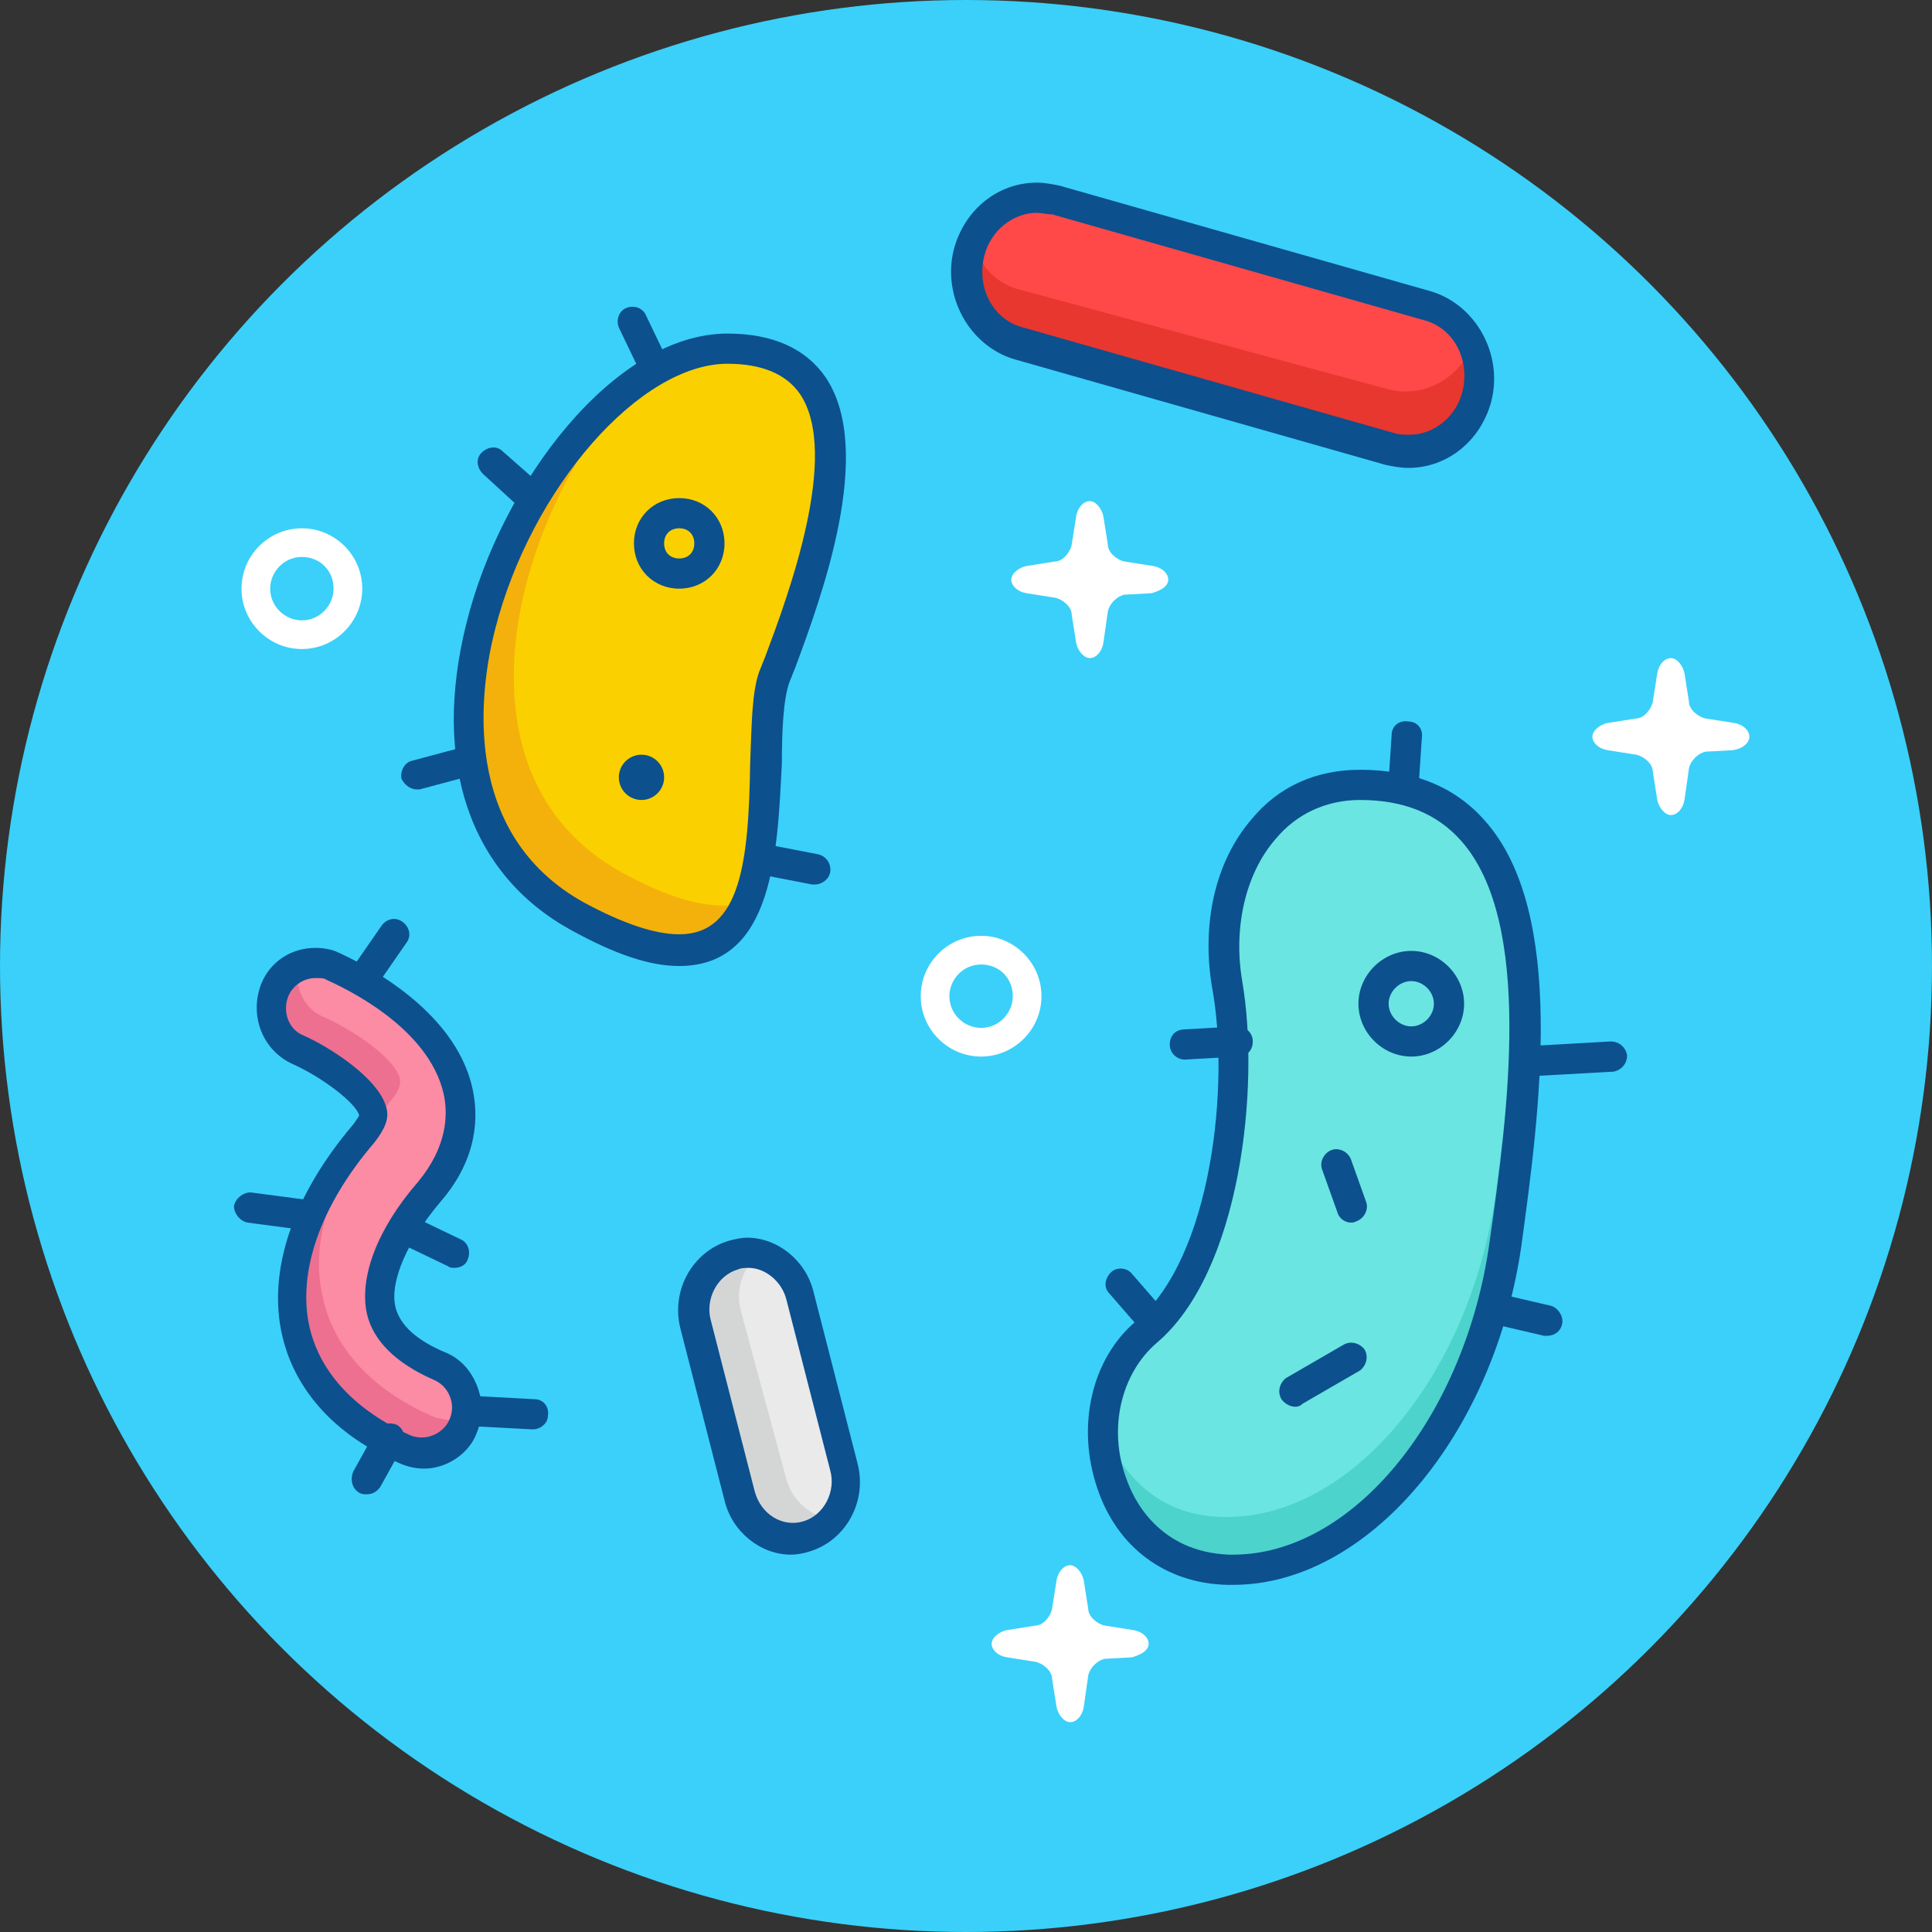
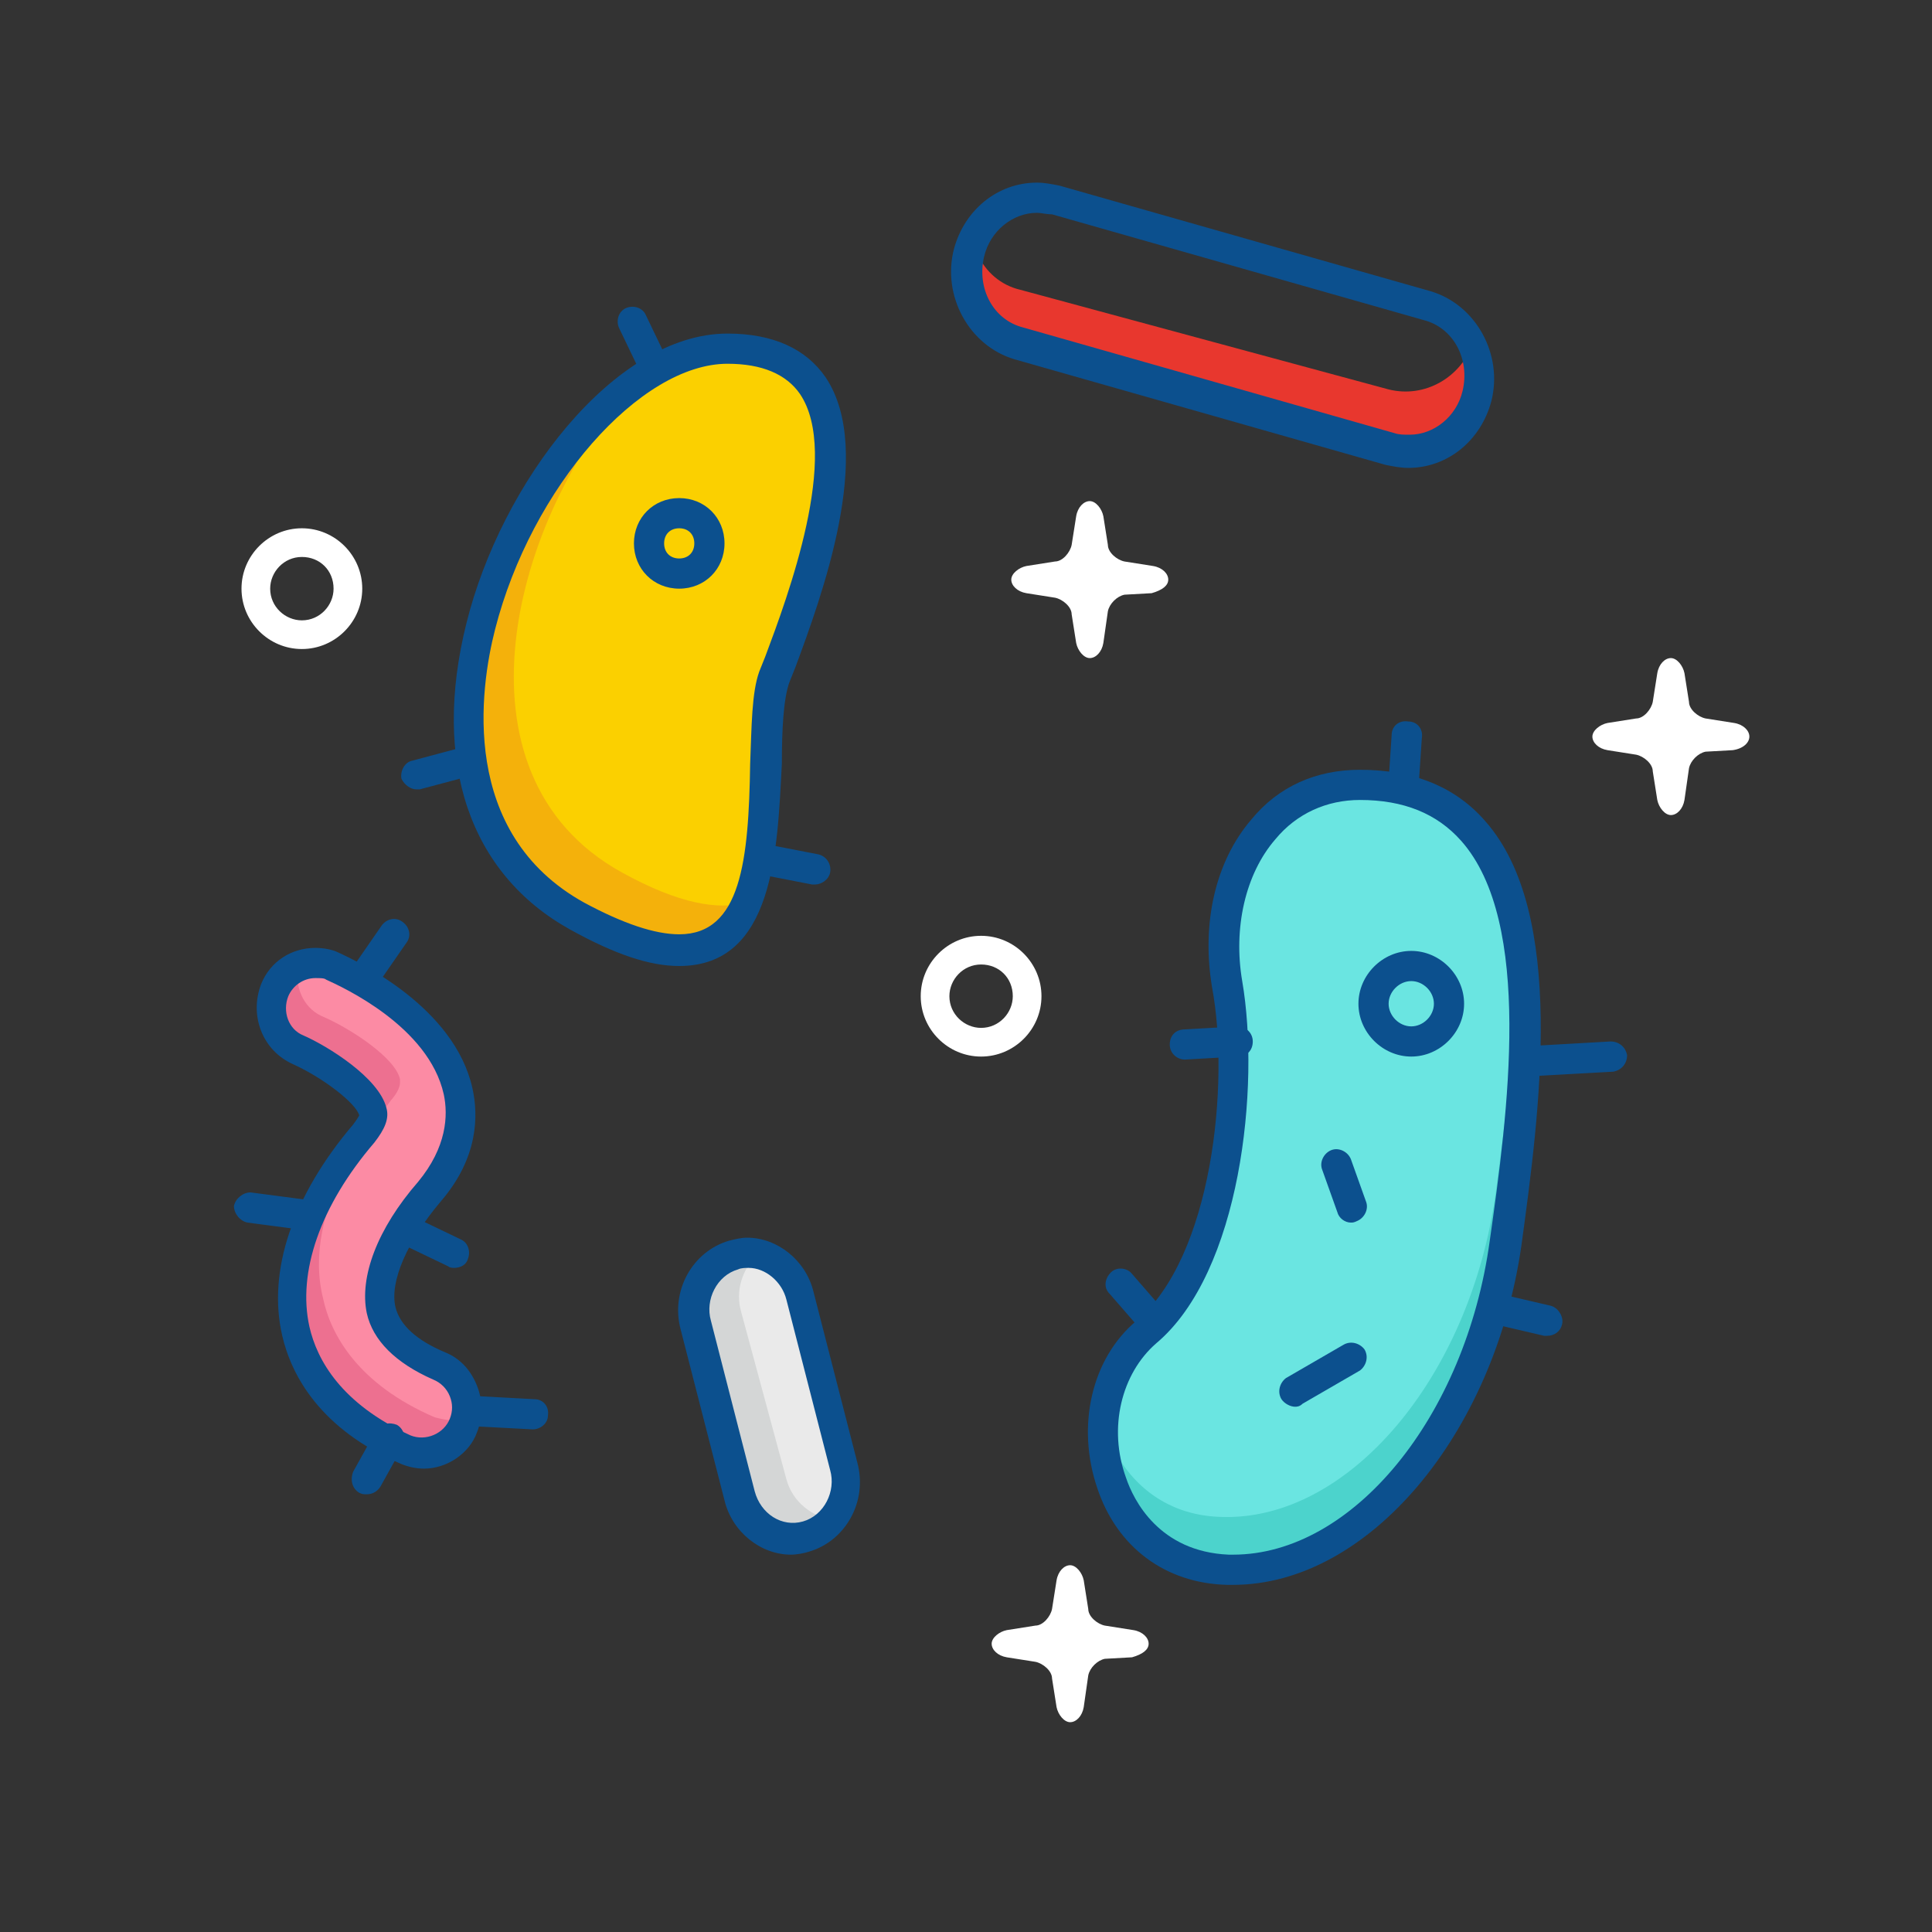
<svg xmlns="http://www.w3.org/2000/svg" id="bacteria" x="0px" y="0px" viewBox="0 0 128 128" style="enable-background:new 0 0 128 128;" xml:space="preserve">
  <rect x="0" y="0" width="128" height="128" fill="#333333" stroke="none" />
  <style type="text/css">	.st0{fill:#3AD0F9;}	.st1{fill:#FFFFFF;}	.st2{fill:#6AE5E1;}	.st3{fill:#FF4848;}	.st4{fill:#EAEAEA;}	.st5{fill:#4CD3CC;}	.st6{fill:#E8372E;}	.st7{fill:#0C508E;}	.st8{fill:#D4D6D6;}	.st9{fill:#FBD000;}	.st10{fill:#F4B10B;}	.st11{fill:#FC8BA4;}	.st12{fill:#ED7090;}</style>
  <g>
-     <circle class="st0" cx="64" cy="64" r="64" />
    <path class="st1" d="M76.1,108.9c0-0.4-0.4-0.8-1-0.9l-1.9-0.3c-0.5-0.1-1.1-0.6-1.1-1.1l-0.3-1.9c-0.1-0.5-0.5-1-0.9-1  c-0.4,0-0.8,0.4-0.9,1l-0.3,1.9c-0.1,0.5-0.6,1.1-1.1,1.1l-1.9,0.3c-0.5,0.1-1,0.5-1,0.9c0,0.4,0.4,0.8,1,0.9l1.9,0.3  c0.5,0.1,1.1,0.6,1.1,1.1l0.3,1.9c0.1,0.5,0.5,1,0.9,1c0.4,0,0.8-0.4,0.9-1l0.3-2.1c0.1-0.5,0.6-1,1.1-1.1l1.8-0.1  C75.7,109.6,76.1,109.3,76.1,108.9z" />
    <path class="st1" d="M115.9,48.8c0-0.4-0.4-0.8-1-0.9l-1.9-0.3c-0.5-0.1-1.1-0.6-1.1-1.1l-0.3-1.9c-0.1-0.5-0.5-1-0.9-1  c-0.4,0-0.8,0.4-0.9,1l-0.3,1.9c-0.1,0.5-0.6,1.1-1.1,1.1l-1.9,0.3c-0.5,0.1-1,0.5-1,0.9c0,0.4,0.4,0.8,1,0.9l1.9,0.3  c0.5,0.1,1.1,0.6,1.1,1.1l0.3,1.9c0.1,0.5,0.5,1,0.9,1c0.4,0,0.8-0.4,0.9-1l0.3-2.1c0.1-0.5,0.6-1,1.1-1.1l1.8-0.1  C115.5,49.6,115.9,49.2,115.9,48.8z" />
    <path class="st1" d="M77.4,38.4c0-0.4-0.4-0.8-1-0.9l-1.9-0.3c-0.5-0.1-1.1-0.6-1.1-1.1l-0.3-1.9c-0.1-0.5-0.5-1-0.9-1  c-0.4,0-0.8,0.4-0.9,1l-0.3,1.9c-0.1,0.5-0.6,1.1-1.1,1.1l-1.9,0.3c-0.5,0.1-1,0.5-1,0.9c0,0.4,0.4,0.8,1,0.9l1.9,0.3  c0.5,0.1,1.1,0.6,1.1,1.1l0.3,1.9c0.1,0.5,0.5,1,0.9,1c0.4,0,0.8-0.4,0.9-1l0.3-2.1c0.1-0.5,0.6-1,1.1-1.1l1.8-0.1  C77,39.1,77.4,38.8,77.4,38.4z" />
    <path class="st1" d="M65,70c-2.2,0-4-1.8-4-4c0-2.2,1.8-4,4-4c2.2,0,4,1.8,4,4C69,68.2,67.2,70,65,70z M65,63.9  c-1.2,0-2.1,1-2.1,2.1c0,1.2,1,2.1,2.1,2.1c1.2,0,2.1-1,2.1-2.1C67.1,64.8,66.2,63.9,65,63.9z" />
    <path class="st1" d="M20,43c-2.2,0-4-1.8-4-4c0-2.2,1.8-4,4-4c2.2,0,4,1.8,4,4C24,41.2,22.2,43,20,43z M20,36.9  c-1.2,0-2.1,1-2.1,2.1c0,1.2,1,2.1,2.1,2.1c1.2,0,2.1-1,2.1-2.1C22.1,37.8,21.2,36.9,20,36.9z" />
    <path class="st2" d="M90.3,52c-6.5,0-9.8,6.7-8.7,13.1c1.1,6.4,0,18.5-5.3,22.9c-5.3,4.5-3.1,15.4,5.3,15.7  c8.4,0.3,16.5-9.2,18.2-21.5C101.5,69.9,103.7,52,90.3,52z" />
-     <path class="st3" d="M98,26.1c-0.7,2.5-3.2,3.9-5.7,3.3l-24.4-6.6c-2.5-0.7-3.9-3.2-3.3-5.7l0,0c0.7-2.5,3.2-3.9,5.7-3.3l24.4,6.6  C97.2,21.1,98.7,23.6,98,26.1L98,26.1z" />
    <path class="st4" d="M53.6,101.7c-2,0.5-4.1-0.6-4.6-2.6l-3-11.1c-0.5-2,0.6-4.1,2.6-4.6l0,0c2-0.5,4.1,0.6,4.6,2.6l3,11.1  C56.8,99.1,55.6,101.1,53.6,101.7L53.6,101.7z" />
    <path class="st5" d="M100,59.5c0.9,6-0.1,13.4-0.9,19.5c-1.7,12.3-9.8,21.8-18.2,21.5c-3.8-0.1-6.3-2.4-7.5-5.3  c0.2,4.2,3,8.3,8.2,8.5c8.4,0.3,16.5-9.2,18.2-21.5C100.8,75,102,65.8,100,59.5z" />
    <path class="st6" d="M97.6,22.7c-0.8,2.3-3.2,3.7-5.6,3.1l-24.4-6.6c-1.3-0.3-2.3-1.2-2.8-2.3c0,0.1-0.1,0.1-0.1,0.2  c-0.7,2.5,0.8,5,3.3,5.7l24.4,6.6c2.5,0.7,5-0.8,5.7-3.3C98.3,24.9,98.1,23.7,97.6,22.7z" />
    <path class="st7" d="M81.7,105C81.7,105,81.7,105,81.7,105c-0.1,0-0.3,0-0.4,0c-4.1-0.1-7.3-2.5-8.6-6.4c-1.4-4.1-0.4-8.6,2.6-11.1  c5-4.2,6.2-15.7,5-22.1c-0.7-4.2,0.2-8.3,2.6-11.1c1.8-2.2,4.3-3.3,7.2-3.3c3.5,0,6.3,1.1,8.3,3.4c5.4,6.1,3.6,19.3,2.4,28.1  C99,95.1,90.6,105,81.7,105z M90.1,53c-2.2,0-4.2,0.9-5.6,2.6c-2,2.3-2.8,5.9-2.2,9.4c1.2,7-0.1,19.3-5.7,24c-2.3,2-3.2,5.6-2,8.9  c0.5,1.5,2.2,4.9,6.8,5.1c0.1,0,0.2,0,0.3,0c7.9,0,15.4-9.1,17-20.8c1.2-8.4,2.9-21.1-1.9-26.5C95.2,53.9,93,53,90.1,53z" />
    <path class="st8" d="M52.1,98l-3-11.1c-0.4-1.4,0.1-2.8,1-3.7c-0.5-0.1-1,0-1.5,0.1c-2,0.5-3.2,2.6-2.6,4.6L49,99  c0.5,2,2.6,3.2,4.6,2.6c0.6-0.2,1.2-0.5,1.6-0.9C53.8,100.5,52.5,99.5,52.1,98z" />
    <path class="st7" d="M93.3,31c-0.5,0-1-0.1-1.5-0.2l-24.6-7c-3-0.9-4.8-4.2-4-7.3c0.7-2.6,2.9-4.4,5.5-4.4c0.5,0,1,0.1,1.5,0.2  l24.6,7c3,0.9,4.8,4.2,4,7.3C98.1,29.2,95.9,31,93.3,31z M68.7,14.1c-1.6,0-3.1,1.2-3.5,2.9c-0.5,2.1,0.6,4.2,2.6,4.7l24.6,7  c0.3,0.1,0.6,0.1,1,0.1c1.6,0,3.1-1.2,3.5-2.9c0.5-2.1-0.6-4.2-2.6-4.7l-24.6-7C69.3,14.2,69,14.1,68.7,14.1z" />
    <path class="st7" d="M52.4,103c-2,0-3.9-1.5-4.4-3.6l-2.9-11.3c-0.7-2.6,0.8-5.2,3.2-5.9c0.4-0.1,0.8-0.2,1.2-0.2  c2,0,3.9,1.5,4.4,3.6l2.9,11.3c0.7,2.6-0.8,5.2-3.2,5.9C53.3,102.9,52.8,103,52.4,103z M49.6,84c-0.2,0-0.5,0-0.7,0.1  c-1.4,0.4-2.2,2-1.8,3.4l2.9,11.3c0.4,1.5,1.8,2.4,3.2,2c1.4-0.4,2.2-2,1.8-3.4l-2.9-11.3C51.8,84.9,50.7,84,49.6,84z" />
    <path class="st7" d="M93.5,70c-1.9,0-3.5-1.6-3.5-3.5c0-1.9,1.6-3.5,3.5-3.5c1.9,0,3.5,1.6,3.5,3.5C97,68.4,95.4,70,93.5,70z   M93.5,65c-0.8,0-1.5,0.7-1.5,1.5c0,0.8,0.7,1.5,1.5,1.5c0.8,0,1.5-0.7,1.5-1.5C95,65.7,94.3,65,93.5,65z" />
    <path class="st7" d="M85.8,93.2c-0.3,0-0.7-0.2-0.9-0.5c-0.3-0.5-0.1-1.1,0.3-1.4l3.8-2.2c0.5-0.3,1.1-0.1,1.4,0.3  c0.3,0.5,0.1,1.1-0.3,1.4l-3.8,2.2C86.1,93.2,85.9,93.2,85.8,93.2z" />
    <path class="st7" d="M89.5,81c-0.4,0-0.8-0.3-0.9-0.7l-1-2.8c-0.2-0.5,0.1-1.1,0.6-1.3c0.5-0.2,1.1,0.1,1.3,0.6l1,2.8  c0.2,0.5-0.1,1.1-0.6,1.3C89.7,81,89.6,81,89.5,81z" />
    <path class="st9" d="M48.3,23.1c-12,0-26,28.5-10,37.3c16,8.7,11.2-10.6,13.1-15.7C53.3,39.6,60.3,23.1,48.3,23.1z" />
    <path class="st10" d="M41.2,57.8C29.4,51.3,34,34.1,42,25.5c-9.7,7-16.9,27.7-3.7,34.9c6.6,3.6,9.7,2.4,11.1-0.6  C47.6,60.3,45,59.9,41.2,57.8z" />
    <path class="st7" d="M45,64L45,64c-2,0-4.3-0.8-7.2-2.4c-6.7-3.7-9.2-11.1-6.9-20.3c2.3-9.3,9.8-19.2,17.3-19.2c3,0,5.2,1,6.5,2.9  c3.3,4.9-0.3,14.6-2,19.2l-0.4,1c-0.4,1.1-0.5,3.2-0.5,5.4C51.5,56.3,51.3,64,45,64z M48.2,24.1c-5.8,0-13,8.2-15.4,17.6  c-1,3.9-2.4,13.5,5.9,18.1c2.6,1.4,4.7,2.1,6.3,2.1c4.1,0,4.6-4.9,4.7-11.3c0.1-2.5,0.1-4.7,0.6-6.1l0.4-1c1.5-4,5-13.4,2.3-17.4  C52.1,24.8,50.5,24.1,48.2,24.1z" />
    <path class="st7" d="M45,39c-1.7,0-3-1.3-3-3c0-1.7,1.3-3,3-3c1.7,0,3,1.3,3,3C48,37.7,46.7,39,45,39z M45,35c-0.6,0-1,0.4-1,1  c0,0.6,0.4,1,1,1c0.6,0,1-0.4,1-1C46,35.4,45.6,35,45,35z" />
-     <circle class="st7" cx="42.5" cy="51.5" r="1.5" />
    <path class="st7" d="M54,58.6c-0.1,0-0.1,0-0.2,0l-3.6-0.7c-0.5-0.1-0.9-0.6-0.8-1.2c0.1-0.5,0.6-0.9,1.2-0.8l3.6,0.7  c0.5,0.1,0.9,0.6,0.8,1.2C54.9,58.3,54.4,58.6,54,58.6z" />
    <path class="st7" d="M27.6,52.3c-0.4,0-0.8-0.3-1-0.7c-0.1-0.5,0.2-1.1,0.7-1.2l3-0.8c0.5-0.1,1.1,0.2,1.2,0.7  c0.1,0.5-0.2,1.1-0.7,1.2l-3,0.8C27.8,52.3,27.7,52.3,27.6,52.3z" />
-     <path class="st7" d="M35.1,33.8c-0.2,0-0.5-0.1-0.7-0.2L32,31.4c-0.4-0.4-0.5-1-0.1-1.4c0.4-0.4,1-0.5,1.4-0.1l2.5,2.2  c0.4,0.4,0.5,1,0.1,1.4C35.7,33.7,35.4,33.8,35.1,33.8z" />
    <path class="st7" d="M43.1,24.8c-0.4,0-0.7-0.2-0.9-0.6l-1.2-2.5c-0.2-0.5,0-1.1,0.5-1.3c0.5-0.2,1.1,0,1.3,0.5l1.2,2.5  c0.2,0.5,0,1.1-0.5,1.3C43.4,24.7,43.3,24.8,43.1,24.8z" />
    <path class="st7" d="M76.3,88.3c-0.3,0-0.6-0.1-0.8-0.3l-2-2.3c-0.4-0.4-0.3-1,0.1-1.4c0.4-0.4,1.1-0.3,1.4,0.1l2,2.3  c0.4,0.4,0.3,1-0.1,1.4C76.8,88.3,76.6,88.3,76.3,88.3z" />
    <path class="st7" d="M102.5,88.5c-0.1,0-0.1,0-0.2,0l-3-0.7c-0.5-0.1-0.9-0.7-0.8-1.2c0.1-0.5,0.7-0.9,1.2-0.8l3,0.7  c0.5,0.1,0.9,0.7,0.8,1.2C103.4,88.2,103,88.5,102.5,88.5z" />
    <path class="st7" d="M101.5,71.3c-0.5,0-1-0.4-1-0.9c0-0.6,0.4-1,0.9-1.1l5.3-0.3c0.6,0,1,0.4,1.1,0.9c0,0.6-0.4,1-0.9,1.1  L101.5,71.3C101.5,71.3,101.5,71.3,101.5,71.3z" />
    <path class="st7" d="M93,52.8C93,52.8,93,52.8,93,52.8c-0.6,0-1-0.5-1-1.1l0.2-3c0-0.6,0.5-1,1.1-0.9c0.6,0,1,0.5,0.9,1.1l-0.2,3  C94,52.4,93.5,52.8,93,52.8z" />
    <path class="st7" d="M78.5,70.2c-0.5,0-1-0.4-1-1c0-0.6,0.4-1,1-1l3.5-0.2c0.5,0,1,0.4,1,1c0,0.6-0.4,1-1,1L78.5,70.2  C78.5,70.2,78.5,70.2,78.5,70.2z" />
    <path class="st11" d="M28.6,96.3c-0.4,0-0.8-0.1-1.2-0.2c-5.1-2.2-6.9-5.5-7.4-7.9c-0.9-4,0.7-8.7,4.6-13.1  c0.7-0.8,0.6-1.2,0.6-1.4c-0.3-1.4-3.2-3.3-5-4.1c-1.5-0.7-2.2-2.4-1.6-3.9c0.7-1.5,2.4-2.2,3.9-1.6c1.2,0.5,7.4,3.4,8.5,8.3  c0.4,1.6,0.3,4.1-1.9,6.7c-2.5,2.9-3.7,5.8-3.3,7.8c0.3,1.5,1.7,2.7,3.9,3.7c1.5,0.6,2.2,2.4,1.6,3.9  C30.8,95.6,29.7,96.3,28.6,96.3z" />
    <path class="st12" d="M30.5,76.8C30.5,76.8,30.5,76.8,30.5,76.8c-1,1.1-1.8,2.3-2.3,3.3c0.3-0.4,0.6-0.7,0.9-1.1  C29.7,78.2,30.2,77.5,30.5,76.8z" />
    <path class="st12" d="M30,94.1c-0.4,0-0.8-0.1-1.2-0.2c-5.1-2.2-6.9-5.5-7.4-7.9c-0.7-2.8,0-6,1.7-9.1c-2.8,3.9-3.9,7.9-3.1,11.3  c0.5,2.4,2.3,5.7,7.4,7.9c0.4,0.2,0.8,0.2,1.2,0.2c1.2,0,2.3-0.7,2.8-1.8c0.1-0.3,0.2-0.5,0.2-0.8C31.1,93.9,30.5,94.1,30,94.1z" />
    <path class="st12" d="M25.1,73.7c0,0,0,0.1,0,0.2c0.3-0.3,0.5-0.6,0.8-1c0.7-0.8,0.6-1.2,0.6-1.4c-0.3-1.4-3.2-3.3-5-4.1  c-1.3-0.5-1.9-1.8-1.8-3.1c-0.5,0.3-0.9,0.8-1.2,1.4c-0.7,1.5,0.1,3.3,1.6,3.9C22,70.3,24.8,72.2,25.1,73.7z" />
    <path class="st7" d="M28.1,97.3c-0.5,0-1-0.1-1.5-0.3c-5.4-2.3-7.3-5.9-7.9-8.5c-1-4.3,0.7-9.3,4.7-14c0.3-0.4,0.4-0.6,0.4-0.6  c-0.2-0.8-2.4-2.5-4.4-3.4c-2-0.9-2.9-3.2-2.1-5.3c0.6-1.5,2-2.4,3.6-2.4c0.5,0,1.1,0.1,1.5,0.3c1.3,0.6,7.7,3.6,8.9,9  c0.4,1.8,0.4,4.6-2.1,7.5c-2.2,2.6-3.4,5.3-3,7c0.3,1.2,1.4,2.2,3.3,3c1,0.4,1.7,1.2,2.1,2.2c0.4,1,0.4,2.1,0,3.1  C31.1,96.3,29.6,97.3,28.1,97.3z M20.9,64.8c-0.8,0-1.5,0.5-1.8,1.2c-0.4,1,0,2.2,1,2.6c1.6,0.7,5,2.8,5.5,4.8  c0.2,0.7-0.1,1.4-0.8,2.3c-3.6,4.2-5.1,8.6-4.3,12.2c0.5,2.2,2.1,5.1,6.7,7.2c1,0.4,2.2-0.1,2.6-1.1c0.2-0.5,0.2-1,0-1.5  c-0.2-0.5-0.6-0.9-1.1-1.1c-2.5-1.1-4-2.6-4.4-4.4c-0.5-2.4,0.7-5.6,3.4-8.7c1.9-2.3,2-4.4,1.7-5.8c-1-4.5-6.7-7.1-7.8-7.6  C21.5,64.8,21.2,64.8,20.9,64.8z" />
    <path class="st7" d="M30.1,84c-0.1,0-0.3,0-0.4-0.1l-2.5-1.2c-0.5-0.2-0.7-0.8-0.5-1.3c0.2-0.5,0.8-0.7,1.3-0.5l2.5,1.2  c0.5,0.2,0.7,0.8,0.5,1.3C30.9,83.8,30.5,84,30.1,84z" />
    <path class="st7" d="M20.3,81.5c0,0-0.1,0-0.1,0l-3.8-0.5c-0.5-0.1-0.9-0.6-0.9-1.1c0.1-0.5,0.6-0.9,1.1-0.9l3.8,0.5  c0.5,0.1,0.9,0.6,0.9,1.1C21.2,81.2,20.8,81.5,20.3,81.5z" />
    <path class="st7" d="M24.3,65.5c-0.2,0-0.4-0.1-0.6-0.2c-0.4-0.3-0.6-0.9-0.2-1.4l1.8-2.6c0.3-0.4,0.9-0.6,1.4-0.2  c0.4,0.3,0.6,0.9,0.2,1.4l-1.8,2.6C24.9,65.4,24.6,65.5,24.3,65.5z" />
    <path class="st7" d="M24.3,99c-0.2,0-0.3,0-0.5-0.1c-0.5-0.3-0.6-0.9-0.4-1.4l1.5-2.7c0.3-0.5,0.9-0.6,1.4-0.4  c0.5,0.3,0.6,0.9,0.4,1.4l-1.5,2.7C25,98.8,24.7,99,24.3,99z" />
    <path class="st7" d="M35.3,94.7C35.3,94.7,35.3,94.7,35.3,94.7l-3.8-0.2c-0.6,0-1-0.5-0.9-1.1c0-0.6,0.5-1,1.1-0.9l3.7,0.2  c0.6,0,1,0.5,0.9,1.1C36.3,94.3,35.8,94.7,35.3,94.7z" />
  </g>
</svg>